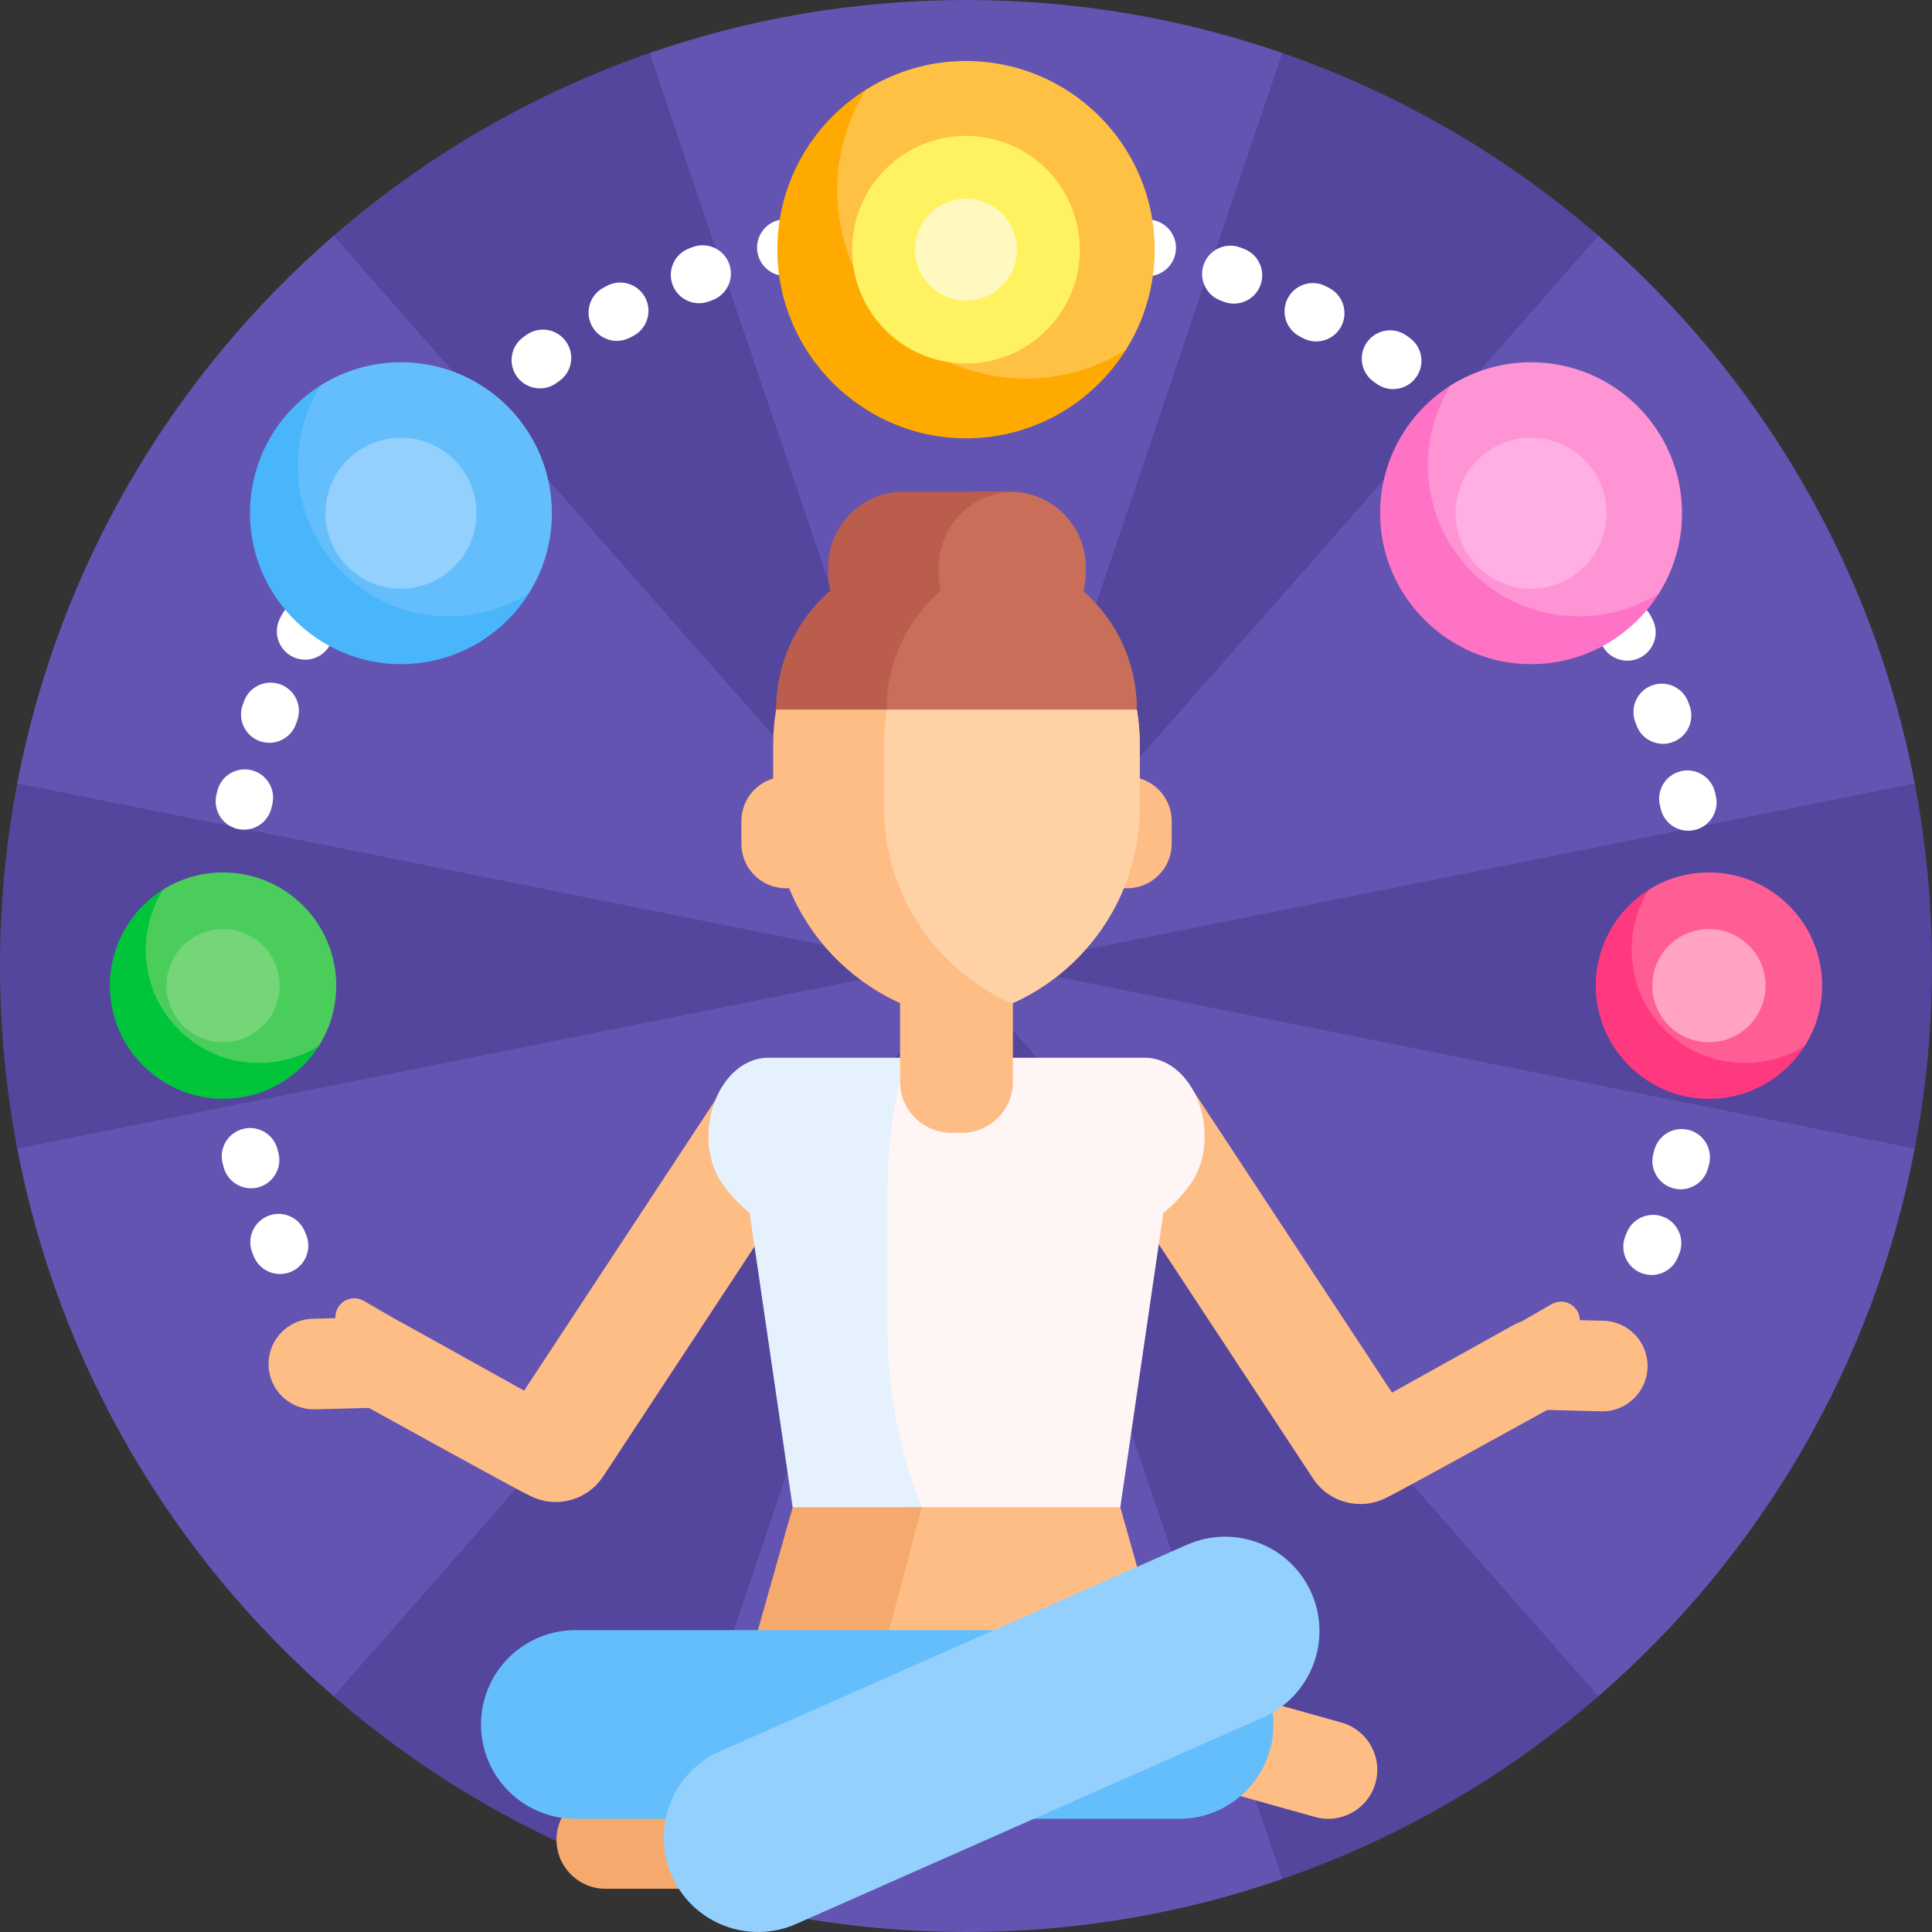
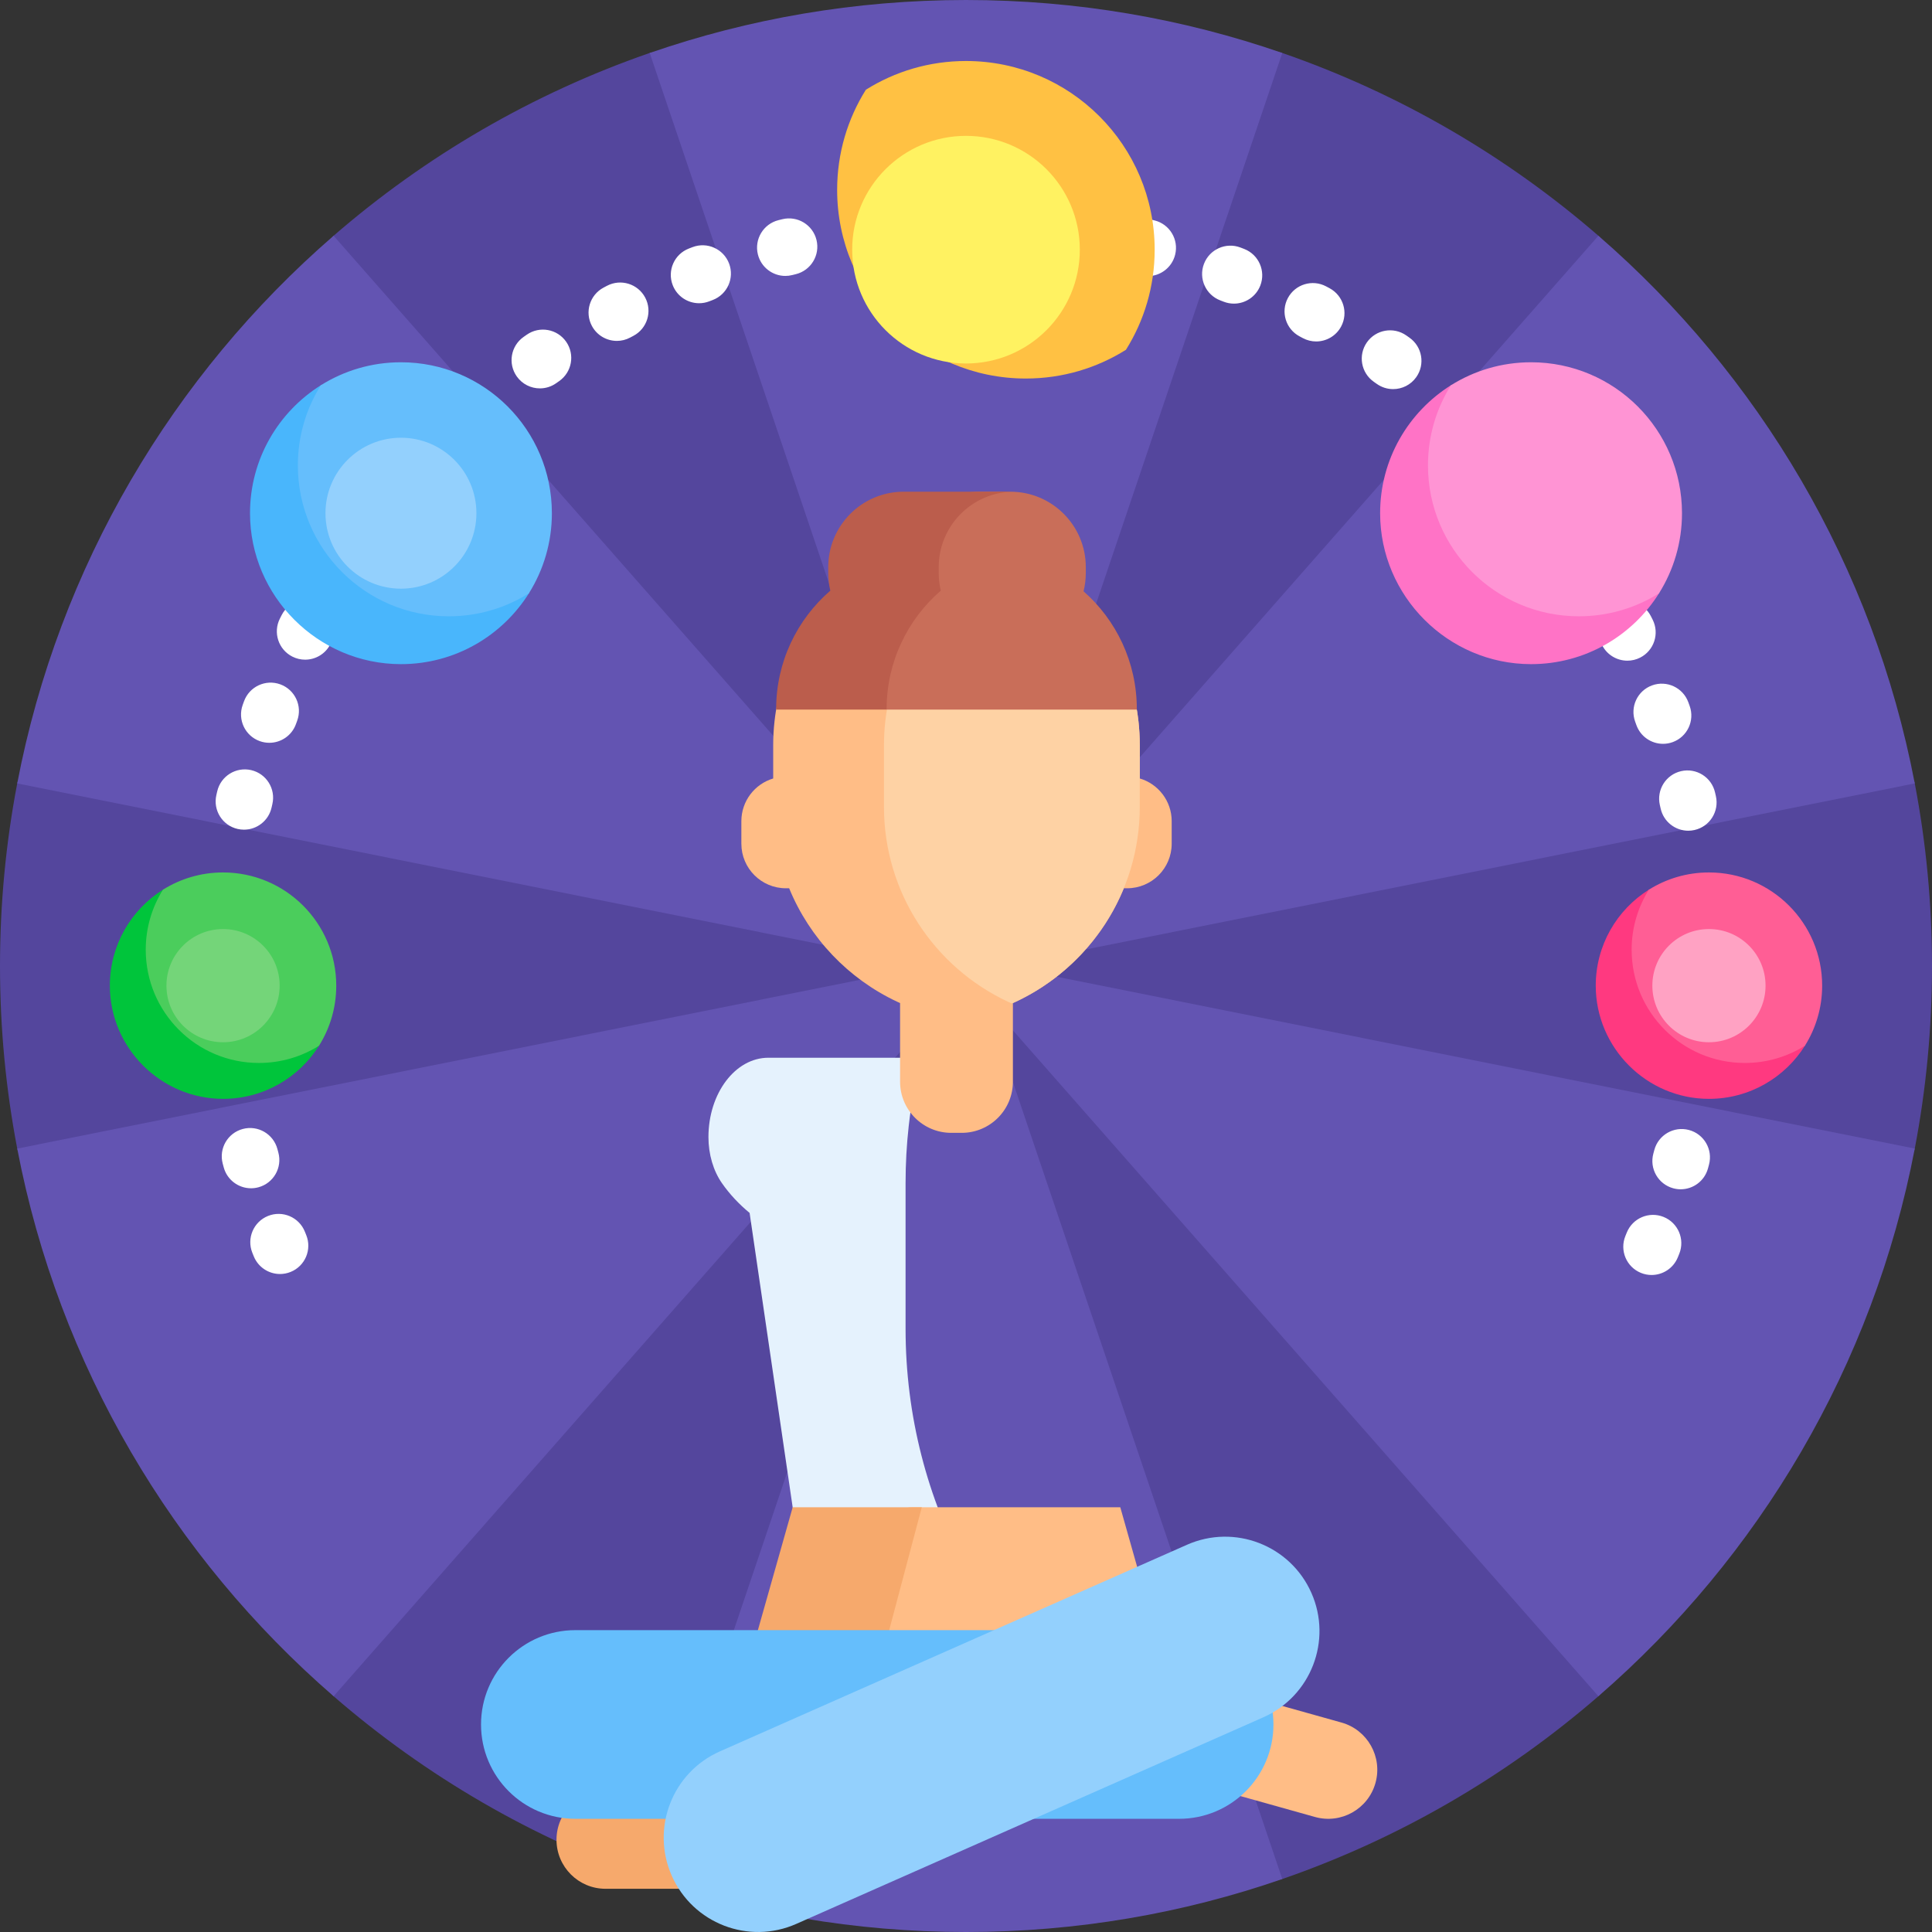
<svg xmlns="http://www.w3.org/2000/svg" id="Capa_1" height="512" viewBox="0 0 512 512" width="512">
  <rect x="0" y="0" width="512" height="512" fill="#333333" stroke="none" />
  <g>
    <path d="m512 256c0 16.543-1.569 32.72-4.567 48.389-.804 4.203-8.612 4.952-9.619 9.079-11.926 48.883-37.887 92.267-73.373 125.638-2.535 2.384 1.783 8.134-.848 10.414-24.34 21.097-52.699 37.679-83.777 48.443-3.33 1.153-3.568-7.488-6.959-6.469-23.35 7.011-48.102 10.778-73.735 10.778-26.024 0-51.142-3.883-74.804-11.102-3.029-.924-9.157 7.825-12.137 6.793-31.077-10.764-59.437-27.346-83.777-48.443-2.807-2.433.715-9.124-1.983-11.675-36.141-34.174-62.33-78.767-73.761-128.973-.655-2.876-7.536-1.571-8.093-4.483-2.998-15.669-4.567-31.846-4.567-48.389s1.569-32.72 4.567-48.389c.754-3.939 8.948-2.951 9.88-6.824 11.953-49.676 38.392-93.71 74.597-127.384 2.202-2.048-2.911-8.954-.638-10.924 24.34-21.097 52.699-37.679 83.777-48.443 4.34-1.503 9.403 8.619 13.845 7.346 22.438-6.428 46.138-9.871 70.642-9.871 24.017 0 47.261 3.307 69.303 9.491 4.899 1.375 9.07-8.621 13.845-6.967 31.077 10.764 59.437 27.346 83.777 48.443 3.545 3.073-1.169 10.792 2.202 14.052 34.061 32.949 59 75.268 70.664 122.803 1.039 4.235 10.148 3.961 10.973 8.276 2.997 15.671 4.566 31.848 4.566 48.391z" fill="#54469d" />
    <path d="m265.826 256 241.607 48.389c-11.008 57.539-41.276 108.239-83.839 145.131l-162.681-185.01 78.905 233.454c-26.261 9.095-54.463 14.036-83.818 14.036s-57.557-4.941-83.818-14.037l78.905-233.454-162.681 185.012c-42.562-36.893-72.831-87.592-83.839-145.131l241.607-48.39-241.607-48.389c11.007-57.539 41.276-108.239 83.839-145.132l162.681 185.011-78.905-233.453c26.261-9.096 54.463-14.037 83.818-14.037s57.557 4.941 83.818 14.037l-78.905 233.453 162.681-185.011c42.562 36.893 72.831 87.592 83.839 145.131z" fill="#6354b2" />
-     <path d="m217.019 304.413-57.203 86.885c-2.882 4.378-7.666 6.754-12.542 6.754-2.474 0-4.971-.611-7.258-1.881-.977-.25-42.261-23.06-42.261-23.06l-14.283.366c-6.637.168-12.134-5.062-12.304-11.688-.17-6.625 5.063-12.134 11.688-12.304l6.03-.154c-.051-.936.16-1.896.663-2.768 1.381-2.392 4.439-3.211 6.83-1.83l9.248 5.339c.015.009.03.018.044.026.301.136.596.285.886.446l32.332 17.985 53.073-80.612c4.554-6.919 13.857-8.837 20.777-4.28 6.919 4.555 8.835 13.857 4.28 20.776zm219.601 57.908c-.169 6.626-5.692 11.89-12.304 11.688l-14.283-.366s-41.284 22.809-42.26 23.059c-2.287 1.271-4.785 1.882-7.259 1.882-4.877 0-9.66-2.375-12.542-6.754l-57.203-86.885c-4.556-6.919-2.64-16.221 4.28-20.776 6.919-4.557 16.221-2.641 20.777 4.28l53.073 80.612 32.332-17.985c.669-.372 1.37-.678 2.091-.916l7.855-4.535c2.391-1.381 5.449-.562 6.83 1.83.438.758.654 1.583.669 2.4l6.256.161c6.624.171 11.858 5.68 11.688 12.305z" fill="#ffbd86" />
    <path d="m256.102 416.195h-43.473l-2.562-16.748-11.412-78.009c-2.847-2.35-5.315-4.997-7.325-7.877-2.302-3.299-3.586-7.67-3.586-12.216 0-11.617 7.11-21.034 15.882-21.034h40.492c-1.486 5.745-2.6 11.79-3.303 18.134-.548 4.942-.829 9.967-.829 15.056v38.625c-.002 23.183 5.834 45.002 16.116 64.069z" fill="#e5f2fd" />
-     <path d="m319.233 301.346c0 4.546-1.283 8.917-3.586 12.216-2.016 2.888-4.492 5.542-7.35 7.897l-11.409 77.988-2.563 16.748h-41.924c-10.93-18.905-17.185-40.851-17.185-64.258v-36.736c0-4.84.267-9.619.788-14.32.806-7.271 2.179-14.127 4.054-20.57h63.291c8.774.001 15.884 9.418 15.884 21.035z" fill="#fff5f5" />
    <path d="m280.032 464.471h-26.045c-17.146 0-29.96-15.05-26.467-31.084l8.394-29.644c.72-2.542 3.04-4.296 5.681-4.296h55.295l9.61 33.94c3.492 16.035-9.322 31.084-26.468 31.084z" fill="#ffbd86" />
    <path d="m261.741 464.471h-34.818c-17.146 0-29.96-15.05-26.467-31.084l9.611-33.94h34.216l-9.008 33.94c-3.495 16.034 9.32 31.084 26.466 31.084z" fill="#f6a96c" />
    <path d="m310.51 217.629v5.958c0 6.525-5.289 11.814-11.814 11.814h-.873c-5.423 13.243-15.684 23.992-28.585 30.05-.271.127-.543.25-.815.37.004.136.006.273.006.41v20.421c0 7.492-6.073 13.565-13.565 13.565h-2.771c-7.492 0-13.565-6.074-13.565-13.565v-20.421c0-.137.002-.274.006-.41-.273-.12-.545-.243-.815-.37-12.901-6.058-23.162-16.807-28.585-30.05h-.852c-6.525 0-11.814-5.29-11.814-11.814v-5.958c0-5.35 3.557-9.869 8.435-11.323v-8.79c0-2.147.119-4.266.35-6.351 6.277-56.642 90.175-56.642 96.452 0 .231 2.085.35 4.204.35 6.351v8.783c4.887 1.447 8.455 5.972 8.455 11.33z" fill="#ffbd86" />
    <path d="m301.703 191.166c.231 2.085.35 4.204.35 6.351v16.292c0 22.838-13.426 42.539-32.816 51.643-.358.168-.719.329-1.08.485-.362-.156-.722-.317-1.08-.485-19.39-9.104-32.816-28.805-32.816-51.643v-16.292c0-2.146.119-4.266.35-6.351 2.448-22.087 16.698-35.561 33.546-40.423 16.849 4.862 31.099 18.336 33.546 40.423z" fill="#fed2a4" />
    <path d="m216.591 487.552c0 7.177-5.818 12.996-12.996 12.996h-43.122c-7.177 0-12.996-5.818-12.996-12.996 0-7.177 5.818-12.996 12.996-12.996h43.122c7.177.001 12.996 5.819 12.996 12.996z" fill="#f6a96c" />
    <path d="m364.512 472.512c-1.937 6.911-9.109 10.943-16.02 9.006l-41.522-11.636c-6.911-1.937-10.943-9.109-9.007-16.021 1.937-6.911 9.109-10.943 16.02-9.007l41.522 11.637c6.911 1.937 10.944 9.11 9.007 16.021z" fill="#ffbd86" />
    <path d="m312.477 482.004h-160c-13.807 0-25-11.193-25-25 0-13.807 11.193-25 25-25h160c13.807 0 25 11.193 25 25 0 13.807-11.192 25-25 25z" fill="#65befc" />
    <path d="m334.784 455.107-123.776 54.75c-12.627 5.585-27.391-.123-32.976-12.75-5.585-12.627.123-27.391 12.75-32.976l123.776-54.75c12.627-5.585 27.391.123 32.976 12.75 5.585 12.626-.124 27.39-12.75 32.976z" fill="#93d0fd" />
    <path d="m81.149 327.29c1.565 3.835-.274 8.213-4.109 9.778-.928.379-1.888.559-2.832.559-2.958 0-5.76-1.761-6.947-4.667l-.393-.973c-1.541-3.845.328-8.211 4.173-9.751 3.843-1.543 8.211.327 9.751 4.173zm3.588-167.544c-3.685-1.881-8.206-.426-10.092 3.263l-.468.92c-1.872 3.694-.394 8.207 3.301 10.079 1.086.551 2.243.812 3.383.812 2.737 0 5.375-1.504 6.696-4.113l.443-.868c1.886-3.688.425-8.206-3.263-10.093zm54.868-71.051-.856.599c-3.385 2.387-4.195 7.066-1.808 10.451 1.461 2.072 3.78 3.18 6.136 3.18 1.494 0 3.002-.445 4.315-1.371l.776-.544c3.401-2.364 4.241-7.038 1.876-10.438-2.364-3.402-7.037-4.244-10.439-1.877zm293.73 102.552.326.902c1.098 3.064 3.983 4.973 7.061 4.973.839 0 1.693-.142 2.529-.441 3.9-1.396 5.928-5.69 4.531-9.59l-.352-.975c-1.417-3.894-5.723-5.898-9.613-4.482-3.892 1.417-5.899 5.721-4.482 9.613zm-272.484-115.506-.907.482c-3.655 1.949-5.038 6.492-3.088 10.146 1.35 2.531 3.943 3.973 6.624 3.973 1.191 0 2.399-.285 3.523-.885l.854-.453c3.663-1.935 5.063-6.473 3.129-10.135-1.935-3.662-6.473-5.061-10.135-3.128zm284.66 128.622c-4.037.928-6.558 4.952-5.63 8.989l.215.942c.785 3.486 3.88 5.854 7.31 5.854.545 0 1.1-.061 1.655-.186 4.041-.91 6.579-4.924 5.669-8.964l-.229-1.007c-.929-4.034-4.954-6.557-8.99-5.628zm-382.525 15.322c.56.127 1.119.188 1.67.188 3.423 0 6.515-2.359 7.307-5.839l.215-.938c.939-4.034-1.57-8.066-5.604-9.005-4.037-.936-8.066 1.571-9.005 5.604l-.233 1.012c-.919 4.04 1.611 8.059 5.65 8.978zm5.858-23.277c.837.3 1.691.442 2.532.442 3.077 0 5.961-1.907 7.06-4.97l.325-.896c1.424-3.89-.575-8.197-4.465-9.621s-8.197.575-9.621 4.465l-.358.987c-1.399 3.9.628 8.195 4.527 9.593zm-.35 118.232c3.998-1.085 6.359-5.205 5.274-9.202l-.248-.923c-1.062-4.005-5.169-6.394-9.172-5.327-4.003 1.062-6.389 5.167-5.327 9.171l.27 1.007c.906 3.341 3.931 5.538 7.234 5.538.651-.001 1.312-.086 1.969-.264zm366.147-140.354c3.7-1.862 5.19-6.371 3.328-10.071l-.473-.934c-1.886-3.686-6.404-5.146-10.093-3.261-3.688 1.886-5.148 6.405-3.262 10.093l.429.846c1.318 2.618 3.961 4.13 6.705 4.13 1.133 0 2.284-.258 3.366-.803zm-61.105-84.789-.845-.596c-3.391-2.38-8.067-1.562-10.448 1.827-2.38 3.39-1.562 8.067 1.827 10.448l.795.561c1.316.933 2.83 1.381 4.329 1.381 2.35 0 4.665-1.102 6.126-3.165 2.395-3.381 1.596-8.061-1.784-10.456zm-189.998-24.008-.971.372c-3.864 1.492-5.787 5.834-4.294 9.698 1.149 2.976 3.989 4.8 6.999 4.8.898 0 1.812-.162 2.7-.506l.894-.343c3.872-1.471 5.818-5.802 4.348-9.674-1.473-3.873-5.804-5.816-9.676-4.347zm264.052 233.969c-4.002-1.067-8.112 1.312-9.179 5.314l-.25.926c-1.09 3.996 1.266 8.119 5.262 9.209.661.181 1.325.267 1.978.267 3.298 0 6.322-2.193 7.231-5.528l.271-1.008c1.069-4.003-1.311-8.113-5.313-9.18zm-6.725 23.041c-3.843-1.545-8.211.316-9.757 4.159l-.358.883c-1.571 3.832.263 8.213 4.096 9.783.931.382 1.894.562 2.841.562 2.954 0 5.753-1.756 6.943-4.658l.395-.973c1.545-3.842-.317-8.21-4.16-9.756zm-88.514-246.117-.906-.484c-3.655-1.949-8.198-.565-10.146 3.09s-.565 8.198 3.09 10.146l.863.461c1.129.607 2.345.895 3.543.895 2.672 0 5.259-1.432 6.613-3.951 1.96-3.649.592-8.197-3.057-10.157zm-145.036-18.288-1.011.251c-4.018 1.007-6.458 5.081-5.451 9.099.854 3.405 3.911 5.678 7.269 5.678.604 0 1.218-.073 1.83-.228l.928-.229c4.023-.984 6.487-5.045 5.502-9.068-.983-4.023-5.042-6.488-9.067-5.503zm98.654.318-1.013-.252c-4.026-.978-8.083 1.481-9.066 5.506-.983 4.023 1.481 8.083 5.505 9.066l.93.23c.612.153 1.224.227 1.828.227 3.359 0 6.417-2.273 7.27-5.681 1.006-4.017-1.436-8.09-5.454-9.096zm23.754 7.562-.996-.383c-3.874-1.467-8.203.483-9.67 4.357s.484 8.203 4.357 9.67l.874.336c.893.348 1.812.512 2.715.512 3.003 0 5.839-1.817 6.992-4.784 1.502-3.862-.412-8.208-4.272-9.708z" fill="#fff" />
-     <path d="m298.456 92.589c-8.838 14.171-24.574 23.596-42.51 23.577-27.434-.029-49.916-22.512-49.945-49.945-.019-17.92 9.39-33.645 23.54-42.487.28-.175.612.142.452.43-4.167 7.477-6.471 16.133-6.284 25.342.54 26.67 22.282 48.412 48.952 48.952 9.222.187 17.89-2.124 25.373-6.301.281-.157.592.159.422.432z" fill="#fa0" />
    <path d="m306 66.166c0 9.748-2.79 18.844-7.614 26.534-7.69 4.824-16.786 7.614-26.534 7.614-27.614 0-50-22.386-50-50 0-9.748 2.79-18.844 7.614-26.534 7.69-4.824 16.786-7.614 26.534-7.614 27.614 0 50 22.386 50 50z" fill="#ffc143" />
    <path d="m286.162 66.166c0 16.658-13.504 30.162-30.162 30.162s-30.162-13.504-30.162-30.162 13.504-30.162 30.162-30.162 30.162 13.504 30.162 30.162z" fill="#fff261" />
-     <path d="m269.5 66.166c0 7.456-6.044 13.5-13.5 13.5s-13.5-6.044-13.5-13.5 6.044-13.5 13.5-13.5 13.5 6.044 13.5 13.5z" fill="#fff9bf" />
    <path d="m140.219 157.144c-7.071 11.337-19.659 18.877-34.008 18.861-21.947-.023-39.933-18.009-39.956-39.956-.015-14.336 7.512-26.916 18.832-33.99.224-.14.49.114.362.344-3.333 5.981-5.176 12.906-5.027 20.274.432 21.336 17.825 38.73 39.162 39.162 7.377.149 14.312-1.699 20.298-5.041.224-.126.473.127.337.346z" fill="#49b6fc" />
    <path d="m146.254 136.005c0 7.798-2.232 15.075-6.091 21.227-6.152 3.859-13.429 6.091-21.227 6.091-22.091 0-40-17.909-40-40 0-7.798 2.232-15.075 6.091-21.227 6.152-3.859 13.429-6.091 21.227-6.091 22.092 0 40 17.909 40 40z" fill="#65befc" />
    <path d="m126.254 136.005c0 11.046-8.954 20-20 20s-20-8.954-20-20 8.954-20 20-20 20 8.954 20 20z" fill="#93d0fd" />
    <path d="m439.71 157.144c-7.071 11.337-19.659 18.877-34.008 18.861-21.947-.023-39.933-18.009-39.956-39.956-.015-14.336 7.512-26.916 18.832-33.99.224-.14.49.114.362.344-3.333 5.981-5.176 12.906-5.027 20.274.432 21.336 17.825 38.73 39.162 39.162 7.377.149 14.312-1.699 20.298-5.041.225-.126.474.127.337.346z" fill="#ff73c6" />
    <path d="m445.746 136.005c0 7.798-2.232 15.075-6.091 21.227-6.152 3.859-13.429 6.091-21.227 6.091-22.091 0-40-17.909-40-40 0-7.798 2.232-15.075 6.091-21.227 6.152-3.859 13.429-6.091 21.227-6.091 22.091 0 40 17.909 40 40z" fill="#ff94d4" />
-     <path d="m425.746 136.005c0 11.046-8.954 20-20 20s-20-8.954-20-20 8.954-20 20-20 20 8.954 20 20z" fill="#ffafe2" />
    <path d="m478.363 277.061c-5.303 8.502-14.745 14.157-25.506 14.146-16.46-.018-29.95-13.507-29.967-29.967-.011-10.752 5.634-20.187 14.124-25.492.168-.105.367.085.271.258-2.5 4.486-3.882 9.68-3.77 15.206.324 16.002 13.369 29.047 29.371 29.371 5.533.112 10.734-1.274 15.224-3.781.168-.095.355.094.253.259z" fill="#ff3980" />
    <path d="m482.89 261.207c0 5.849-1.674 11.306-4.568 15.92-4.614 2.895-10.072 4.568-15.92 4.568-16.569 0-30-13.432-30-30 0-5.849 1.674-11.307 4.568-15.92 4.614-2.895 10.072-4.568 15.92-4.568 16.568 0 30 13.431 30 30z" fill="#ff5e95" />
    <path d="m467.89 261.207c0 8.284-6.716 15-15 15s-15-6.716-15-15 6.716-15 15-15 15 6.715 15 15z" fill="#ffa2c3" />
    <path d="m84.584 277.061c-5.303 8.503-14.745 14.157-25.506 14.146-16.46-.018-29.95-13.507-29.967-29.967-.012-10.752 5.634-20.187 14.124-25.492.168-.105.367.085.271.258-2.5 4.486-3.882 9.68-3.77 15.205.324 16.002 13.369 29.047 29.371 29.371 5.533.112 10.734-1.274 15.224-3.781.168-.094.355.096.253.26z" fill="#00c53b" />
    <path d="m89.11 261.207c0 5.849-1.674 11.306-4.568 15.92-4.614 2.895-10.072 4.568-15.92 4.568-16.569 0-30-13.431-30-30 0-5.849 1.674-11.306 4.568-15.92 4.614-2.894 10.072-4.568 15.92-4.568 16.569 0 30 13.431 30 30z" fill="#4bcd5c" />
    <path d="m74.11 261.207c0 8.284-6.716 15-15 15s-15-6.716-15-15 6.716-15 15-15 15 6.715 15 15z" fill="#74d579" />
    <path d="m301.273 187.936v.106h-66.312s-8.804-6.044-8.198-8.868c1.925-8.967 6.745-16.859 13.434-22.65-.361-1.503-.552-3.073-.552-4.687v-1.532c0-11.046 8.954-20 20-20h8.106c11.046 0 20 8.954 20 20v1.532c0 1.678-.207 3.308-.597 4.866 8.66 7.612 14.119 18.783 14.119 31.233z" fill="#c96e59" />
    <path d="m248.769 150.306v1.532c0 1.614.191 3.183.552 4.687-8.796 7.615-14.359 18.864-14.359 31.412v.106h-29.277v-.106c0-12.548 5.564-23.797 14.359-31.412-.361-1.503-.552-3.073-.552-4.687v-1.532c0-11.046 8.954-20 20-20h28.259c.17 0 .34.002.509.006-10.811.27-19.491 9.118-19.491 19.994z" fill="#bb5d4c" />
  </g>
</svg>